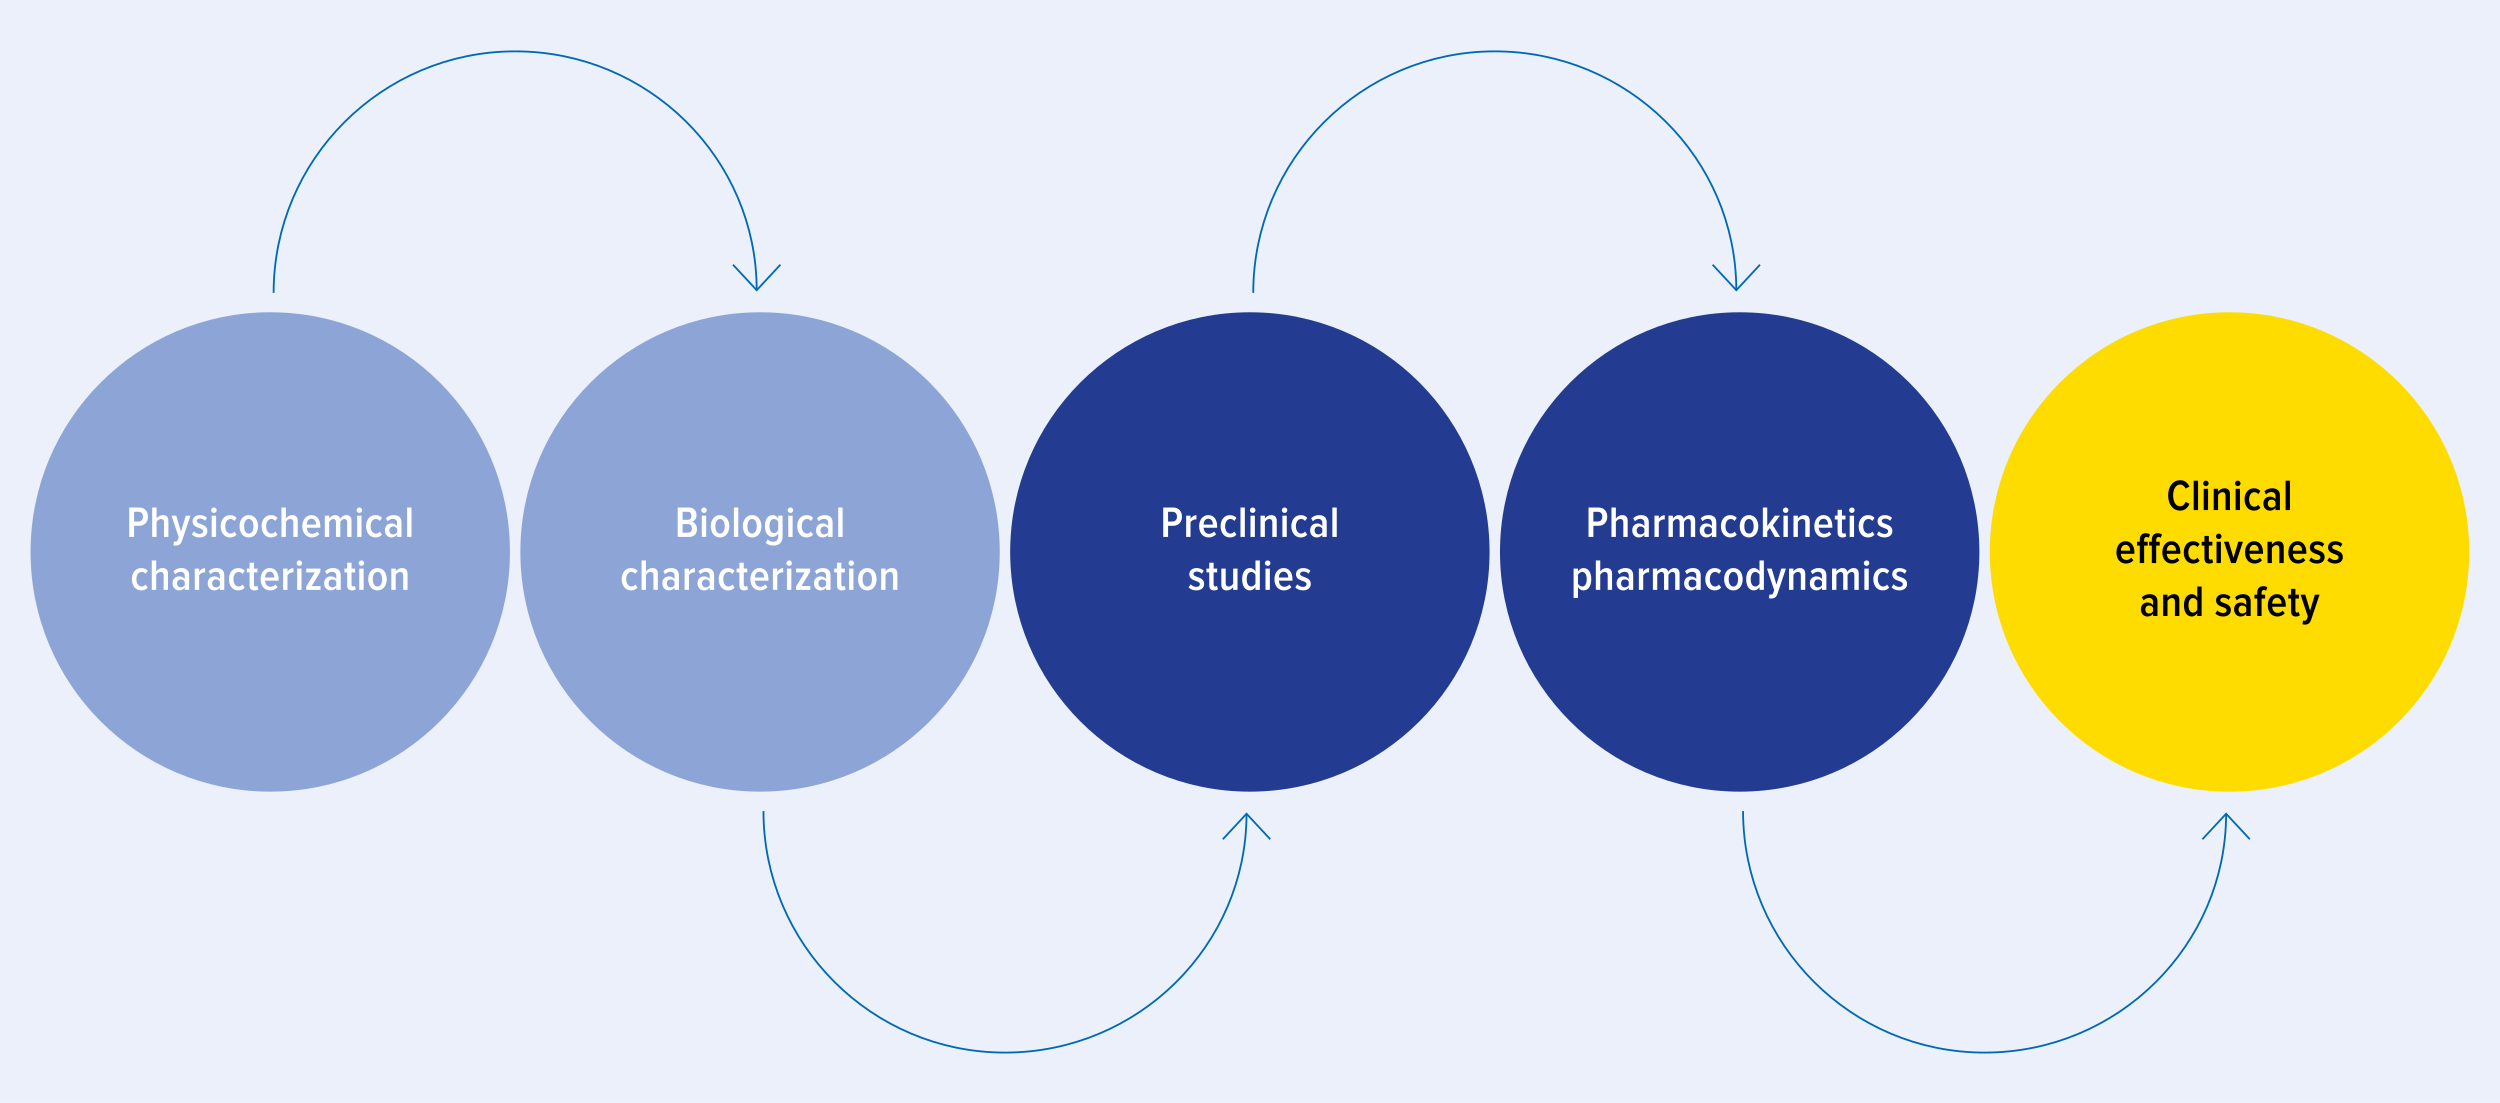
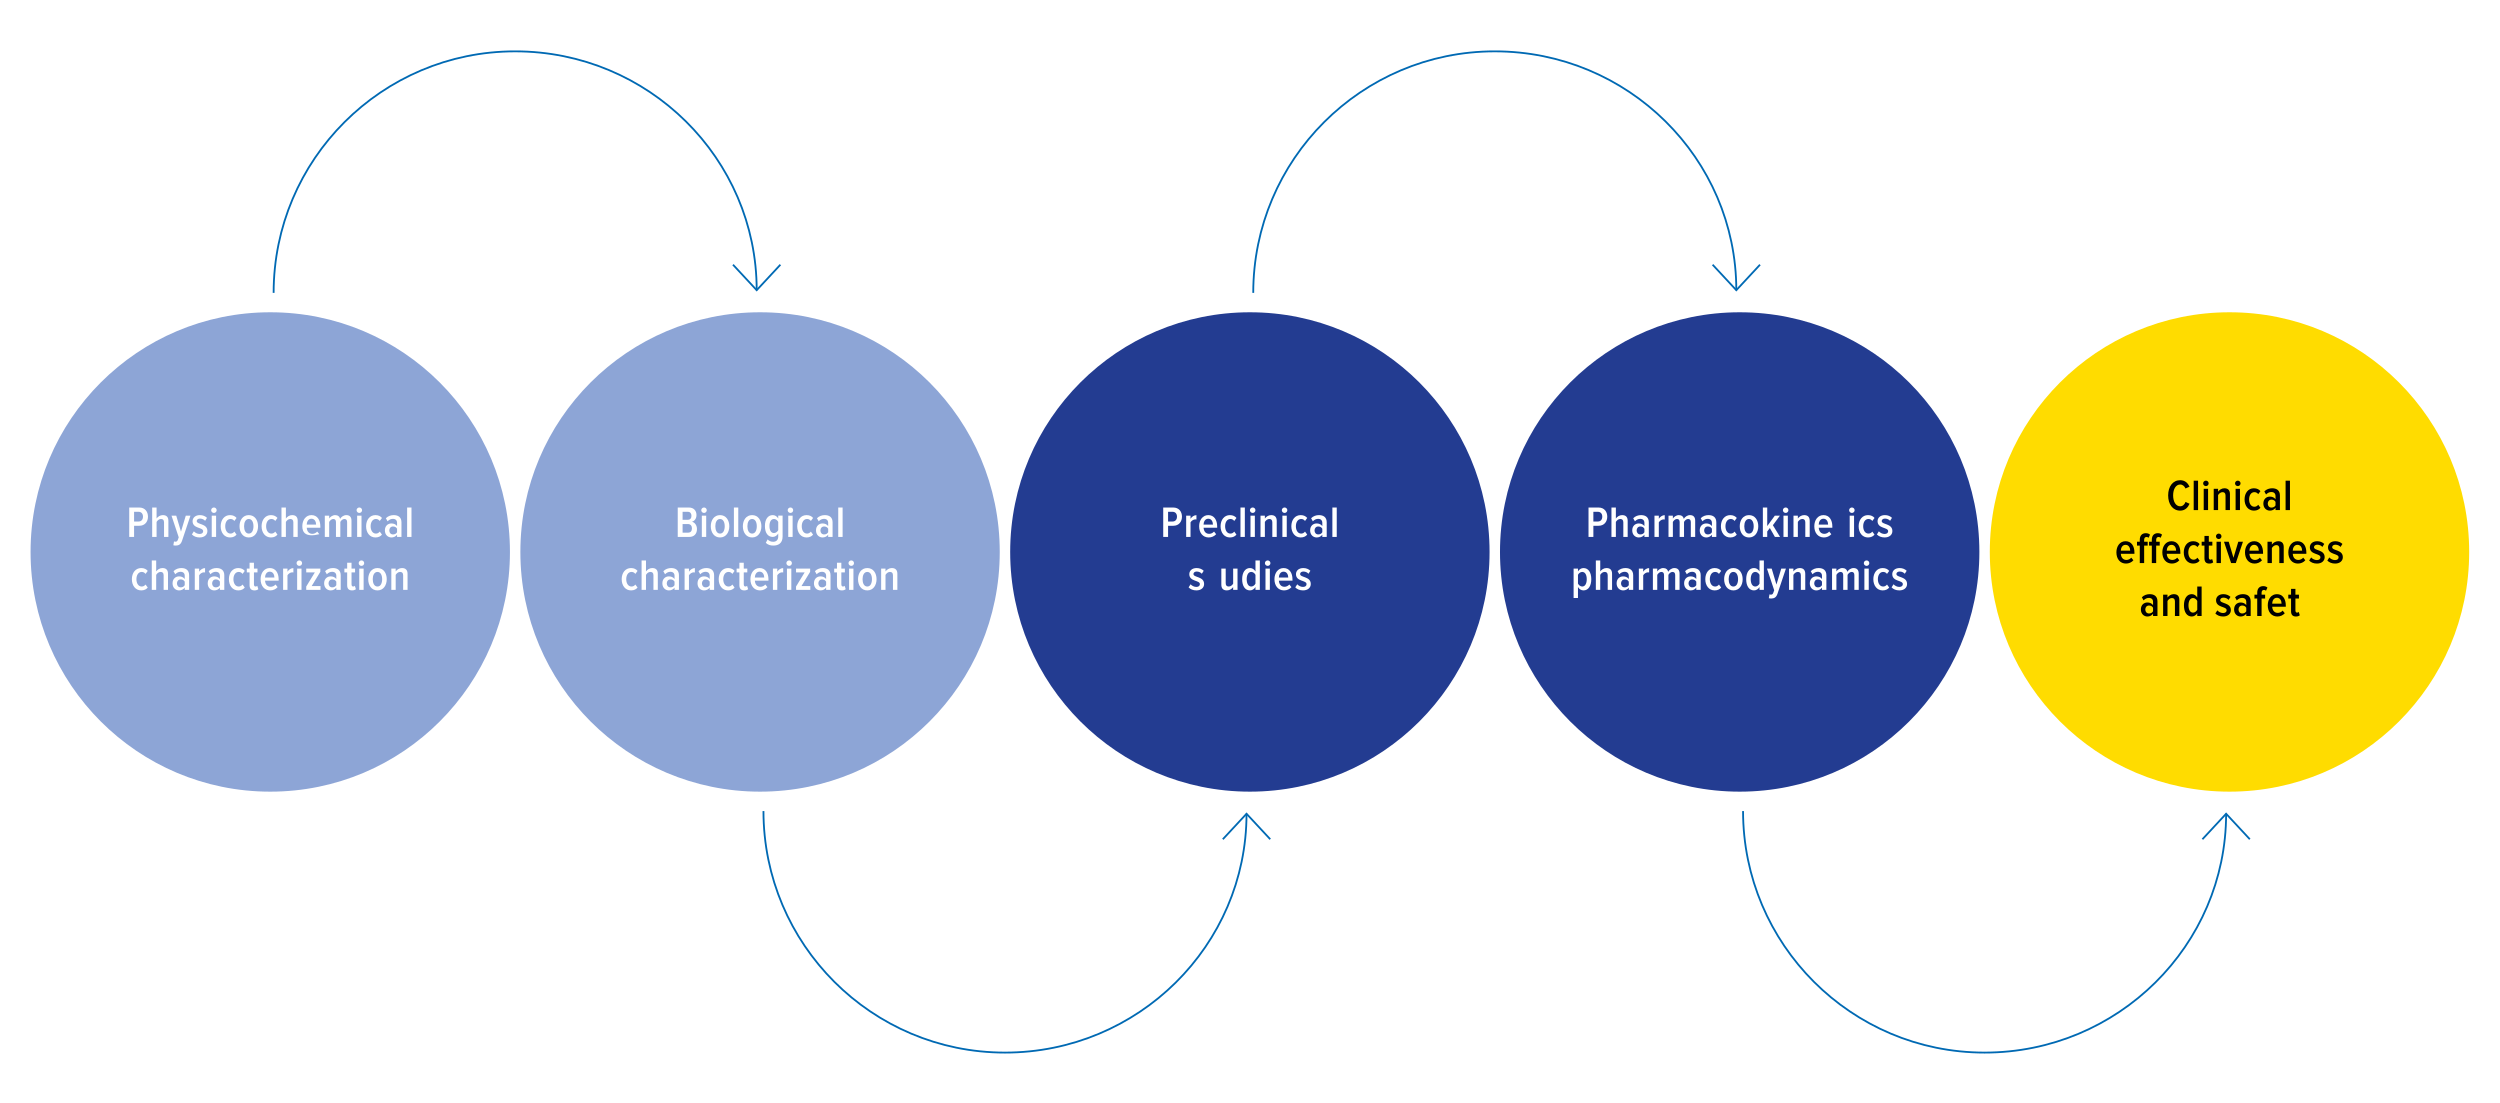
<svg xmlns="http://www.w3.org/2000/svg" version="1.1" x="0px" y="0px" width="680px" height="300px" viewBox="0 0 680 300" style="enable-background:new 0 0 680 300;" xml:space="preserve">
  <style type="text/css">
	.st0{fill:#EBF0FA;}
	.st1{fill:#8DA5D6;}
	.st2{fill:#233C91;}
	.st3{fill:#FFDC00;}
	.st4{fill:#FFFFFF;}
	.st5{fill:none;stroke:#0069B3;stroke-width:0.5;}
</style>
  <g id="Ebene_4">
-     <rect class="st0" width="680" height="300" />
-   </g>
+     </g>
  <g id="kreise">
    <path class="st1" d="M206.737,215.332c36.008,0,65.196-29.19,65.196-65.196c0-36.008-29.188-65.198-65.196-65.198   s-65.196,29.19-65.196,65.198C141.541,186.142,170.729,215.332,206.737,215.332" />
    <path class="st2" d="M339.966,215.332c36.008,0,65.196-29.19,65.196-65.196c0-36.008-29.188-65.198-65.196-65.198   s-65.196,29.19-65.196,65.198C274.77,186.142,303.958,215.332,339.966,215.332" />
    <path class="st2" d="M473.194,215.332c36.008,0,65.196-29.19,65.196-65.196c0-36.008-29.188-65.198-65.196-65.198   s-65.196,29.19-65.196,65.198C407.998,186.142,437.186,215.332,473.194,215.332" />
    <path class="st3" d="M606.422,215.332c36.008,0,65.196-29.19,65.196-65.196c0-36.008-29.188-65.198-65.196-65.198   c-36.008,0-65.196,29.19-65.196,65.198C541.226,186.142,570.414,215.332,606.422,215.332" />
    <path class="st1" d="M73.509,215.332c36.008,0,65.196-29.19,65.196-65.196c0-36.008-29.188-65.198-65.196-65.198   s-65.196,29.19-65.196,65.198C8.313,186.142,37.501,215.332,73.509,215.332" />
  </g>
  <g id="Layer_5">
    <g>
      <path class="st4" d="M35.151,146.046v-8h2.723c1.583,0,2.375,1.151,2.375,2.483c0,1.343-0.804,2.482-2.375,2.482H36.47v3.034    H35.151z M38.893,140.529c0-0.78-0.456-1.319-1.175-1.319H36.47v2.639h1.247C38.437,141.849,38.893,141.32,38.893,140.529z" />
      <path class="st4" d="M44.617,146.046v-3.958c0-0.684-0.324-0.923-0.839-0.923s-0.971,0.407-1.188,0.803v4.078h-1.199v-8h1.199    v2.986c0.312-0.468,0.972-0.923,1.691-0.923c1.043,0,1.523,0.552,1.523,1.559v4.378H44.617z" />
      <path class="st4" d="M47.332,147.257c0.096,0.061,0.264,0.084,0.372,0.084c0.324,0,0.528-0.119,0.66-0.491l0.252-0.695    l-1.967-5.901h1.283l1.295,4.354l1.307-4.354h1.271l-2.303,6.872c-0.335,0.972-0.887,1.26-1.703,1.271    c-0.18,0-0.504-0.036-0.648-0.084L47.332,147.257z" />
      <path class="st4" d="M52.191,145.362l0.54-0.84c0.348,0.396,0.948,0.72,1.559,0.72c0.612,0,0.972-0.3,0.972-0.756    c0-1.127-2.878-0.623-2.878-2.722c0-0.899,0.72-1.655,2.003-1.655c0.803,0,1.451,0.3,1.919,0.743l-0.516,0.815    c-0.276-0.336-0.804-0.611-1.392-0.611c-0.54,0-0.887,0.3-0.887,0.672c0,1.031,2.902,0.588,2.902,2.723    c0,1.007-0.804,1.738-2.099,1.738C53.427,146.189,52.683,145.89,52.191,145.362z" />
      <path class="st4" d="M57.435,138.778c0-0.42,0.348-0.744,0.755-0.744s0.744,0.324,0.744,0.744c0,0.407-0.336,0.743-0.744,0.743    S57.435,139.186,57.435,138.778z M57.591,146.046v-5.793h1.188v5.793H57.591z" />
      <path class="st4" d="M60.027,143.144c0-1.739,0.995-3.034,2.542-3.034c0.863,0,1.427,0.348,1.775,0.779l-0.6,0.815    c-0.288-0.372-0.624-0.539-1.043-0.539c-0.912,0-1.439,0.875-1.439,1.979s0.527,1.991,1.439,1.991c0.42,0,0.756-0.181,1.043-0.54    l0.6,0.815c-0.348,0.443-0.912,0.779-1.775,0.779C61.022,146.189,60.027,144.895,60.027,143.144z" />
      <path class="st4" d="M65.151,143.144c0-1.631,0.875-3.034,2.519-3.034s2.519,1.403,2.519,3.034s-0.875,3.046-2.519,3.046    S65.151,144.774,65.151,143.144z M68.941,143.144c0-1.044-0.384-1.979-1.271-1.979c-0.888,0-1.283,0.935-1.283,1.979    c0,1.056,0.396,1.991,1.283,1.991C68.557,145.135,68.941,144.199,68.941,143.144z" />
      <path class="st4" d="M71.151,143.144c0-1.739,0.995-3.034,2.542-3.034c0.863,0,1.427,0.348,1.775,0.779l-0.6,0.815    c-0.288-0.372-0.624-0.539-1.043-0.539c-0.912,0-1.439,0.875-1.439,1.979s0.527,1.991,1.439,1.991c0.42,0,0.756-0.181,1.043-0.54    l0.6,0.815c-0.348,0.443-0.912,0.779-1.775,0.779C72.146,146.189,71.151,144.895,71.151,143.144z" />
      <path class="st4" d="M79.789,146.046v-3.958c0-0.684-0.324-0.923-0.84-0.923s-0.971,0.407-1.188,0.803v4.078h-1.199v-8h1.199    v2.986c0.312-0.468,0.972-0.923,1.691-0.923c1.043,0,1.523,0.552,1.523,1.559v4.378H79.789z" />
-       <path class="st4" d="M82.227,143.144c0-1.679,0.947-3.034,2.495-3.034c1.583,0,2.411,1.331,2.411,3.07v0.359h-3.694    c0.048,0.947,0.563,1.667,1.523,1.667c0.468,0,0.971-0.216,1.319-0.623l0.576,0.72c-0.504,0.563-1.224,0.887-2.015,0.887    C83.246,146.189,82.227,144.942,82.227,143.144z M84.709,141.093c-0.912,0-1.259,0.888-1.283,1.595h2.555    C85.969,141.968,85.645,141.093,84.709,141.093z" />
+       <path class="st4" d="M82.227,143.144c0-1.679,0.947-3.034,2.495-3.034c1.583,0,2.411,1.331,2.411,3.07v0.359h-3.694    c0.048,0.947,0.563,1.667,1.523,1.667c0.468,0,0.971-0.216,1.319-0.623l0.576,0.72C83.246,146.189,82.227,144.942,82.227,143.144z M84.709,141.093c-0.912,0-1.259,0.888-1.283,1.595h2.555    C85.969,141.968,85.645,141.093,84.709,141.093z" />
      <path class="st4" d="M94.416,146.046v-4.018c0-0.552-0.228-0.863-0.732-0.863c-0.479,0-0.911,0.407-1.115,0.803v4.078h-1.188    v-4.018c0-0.54-0.216-0.863-0.731-0.863c-0.479,0-0.899,0.419-1.115,0.803v4.078h-1.188v-5.793h1.188v0.779    c0.24-0.396,0.899-0.923,1.619-0.923c0.744,0,1.223,0.384,1.355,1.02c0.288-0.516,0.959-1.02,1.679-1.02    c0.875,0,1.415,0.468,1.415,1.523v4.413H94.416z" />
      <path class="st4" d="M96.986,138.778c0-0.42,0.348-0.744,0.755-0.744s0.744,0.324,0.744,0.744c0,0.407-0.336,0.743-0.744,0.743    S96.986,139.186,96.986,138.778z M97.142,146.046v-5.793h1.188v5.793H97.142z" />
      <path class="st4" d="M99.579,143.144c0-1.739,0.995-3.034,2.542-3.034c0.863,0,1.427,0.348,1.775,0.779l-0.6,0.815    c-0.288-0.372-0.624-0.539-1.043-0.539c-0.912,0-1.439,0.875-1.439,1.979s0.527,1.991,1.439,1.991c0.42,0,0.756-0.181,1.043-0.54    l0.6,0.815c-0.348,0.443-0.912,0.779-1.775,0.779C100.574,146.189,99.579,144.895,99.579,143.144z" />
      <path class="st4" d="M108,146.046v-0.611c-0.348,0.503-0.935,0.755-1.535,0.755c-0.923,0-1.775-0.695-1.775-1.919    c0-1.259,0.852-1.895,1.775-1.895c0.6,0,1.2,0.228,1.535,0.72v-0.863c0-0.696-0.408-1.104-1.127-1.104    c-0.516,0-0.995,0.203-1.451,0.671l-0.468-0.839c0.588-0.6,1.379-0.852,2.135-0.852c1.211,0,2.111,0.563,2.111,1.967v3.97H108z     M108,144.763v-0.947c-0.228-0.432-0.66-0.612-1.103-0.612c-0.612,0-1.008,0.456-1.008,1.08c0,0.623,0.396,1.079,1.008,1.079    C107.341,145.362,107.773,145.183,108,144.763z" />
      <path class="st4" d="M110.738,146.046v-8h1.188v8H110.738z" />
      <path class="st4" d="M35.871,157.544c0-1.739,0.995-3.034,2.542-3.034c0.863,0,1.427,0.348,1.775,0.779l-0.6,0.815    c-0.288-0.372-0.624-0.539-1.043-0.539c-0.912,0-1.439,0.875-1.439,1.979s0.527,1.991,1.439,1.991c0.42,0,0.756-0.181,1.043-0.54    l0.6,0.815c-0.348,0.443-0.912,0.779-1.775,0.779C36.866,160.59,35.871,159.295,35.871,157.544z" />
      <path class="st4" d="M44.509,160.446v-3.958c0-0.684-0.324-0.923-0.839-0.923s-0.971,0.407-1.188,0.803v4.078h-1.199v-8h1.199    v2.986c0.312-0.468,0.972-0.923,1.691-0.923c1.043,0,1.523,0.552,1.523,1.559v4.378H44.509z" />
      <path class="st4" d="M50.245,160.446v-0.611c-0.348,0.503-0.936,0.755-1.535,0.755c-0.923,0-1.775-0.695-1.775-1.919    c0-1.259,0.852-1.895,1.775-1.895c0.6,0,1.2,0.228,1.535,0.72v-0.863c0-0.696-0.408-1.104-1.127-1.104    c-0.516,0-0.996,0.203-1.452,0.671l-0.467-0.839c0.587-0.6,1.379-0.852,2.135-0.852c1.211,0,2.111,0.563,2.111,1.967v3.97H50.245z     M50.245,159.163v-0.947c-0.228-0.432-0.66-0.612-1.103-0.612c-0.612,0-1.008,0.456-1.008,1.08c0,0.623,0.396,1.079,1.008,1.079    C49.585,159.763,50.018,159.583,50.245,159.163z" />
      <path class="st4" d="M52.982,160.446v-5.793h1.188v0.852c0.348-0.563,0.959-0.983,1.607-0.983v1.188    c-0.096-0.024-0.204-0.036-0.312-0.036c-0.48,0-1.056,0.372-1.295,0.804v3.97H52.982z" />
      <path class="st4" d="M59.809,160.446v-0.611c-0.348,0.503-0.936,0.755-1.535,0.755c-0.923,0-1.775-0.695-1.775-1.919    c0-1.259,0.852-1.895,1.775-1.895c0.6,0,1.2,0.228,1.535,0.72v-0.863c0-0.696-0.408-1.104-1.127-1.104    c-0.516,0-0.996,0.203-1.452,0.671l-0.467-0.839c0.587-0.6,1.379-0.852,2.135-0.852c1.211,0,2.111,0.563,2.111,1.967v3.97H59.809z     M59.809,159.163v-0.947c-0.228-0.432-0.66-0.612-1.103-0.612c-0.612,0-1.008,0.456-1.008,1.08c0,0.623,0.396,1.079,1.008,1.079    C59.149,159.763,59.581,159.583,59.809,159.163z" />
      <path class="st4" d="M62.259,157.544c0-1.739,0.995-3.034,2.542-3.034c0.863,0,1.427,0.348,1.775,0.779l-0.6,0.815    c-0.288-0.372-0.624-0.539-1.043-0.539c-0.912,0-1.439,0.875-1.439,1.979s0.527,1.991,1.439,1.991c0.42,0,0.756-0.181,1.043-0.54    l0.6,0.815c-0.348,0.443-0.912,0.779-1.775,0.779C63.254,160.59,62.259,159.295,62.259,157.544z" />
      <path class="st4" d="M67.886,159.151v-3.454h-0.755v-1.044h0.755v-1.583h1.188v1.583h0.959v1.044h-0.959v3.202    c0,0.396,0.144,0.636,0.444,0.636c0.192,0,0.372-0.084,0.456-0.192l0.288,0.911c-0.216,0.192-0.552,0.336-1.043,0.336    C68.306,160.59,67.886,160.099,67.886,159.151z" />
      <path class="st4" d="M70.886,157.544c0-1.679,0.947-3.034,2.495-3.034c1.583,0,2.411,1.331,2.411,3.07v0.359h-3.694    c0.048,0.947,0.563,1.667,1.523,1.667c0.468,0,0.971-0.216,1.319-0.623l0.576,0.72c-0.504,0.563-1.224,0.887-2.015,0.887    C71.905,160.59,70.886,159.343,70.886,157.544z M73.369,155.493c-0.912,0-1.259,0.888-1.283,1.595h2.555    C74.628,156.368,74.304,155.493,73.369,155.493z" />
      <path class="st4" d="M77.006,160.446v-5.793h1.188v0.852c0.348-0.563,0.959-0.983,1.607-0.983v1.188    c-0.096-0.024-0.204-0.036-0.312-0.036c-0.48,0-1.056,0.372-1.295,0.804v3.97H77.006z" />
      <path class="st4" d="M80.666,153.179c0-0.42,0.348-0.744,0.755-0.744s0.744,0.324,0.744,0.744c0,0.407-0.336,0.743-0.744,0.743    S80.666,153.586,80.666,153.179z M80.822,160.446v-5.793h1.188v5.793H80.822z" />
      <path class="st4" d="M83.294,160.446v-0.911l2.339-3.838h-2.339v-1.044h3.838v0.876l-2.351,3.874h2.399v1.043H83.294z" />
      <path class="st4" d="M91.476,160.446v-0.611c-0.348,0.503-0.936,0.755-1.535,0.755c-0.923,0-1.775-0.695-1.775-1.919    c0-1.259,0.852-1.895,1.775-1.895c0.6,0,1.2,0.228,1.535,0.72v-0.863c0-0.696-0.408-1.104-1.127-1.104    c-0.516,0-0.996,0.203-1.452,0.671l-0.467-0.839c0.587-0.6,1.379-0.852,2.135-0.852c1.211,0,2.111,0.563,2.111,1.967v3.97H91.476z     M91.476,159.163v-0.947c-0.228-0.432-0.66-0.612-1.103-0.612c-0.612,0-1.008,0.456-1.008,1.08c0,0.623,0.396,1.079,1.008,1.079    C90.816,159.763,91.248,159.583,91.476,159.163z" />
      <path class="st4" d="M94.429,159.151v-3.454h-0.755v-1.044h0.755v-1.583h1.188v1.583h0.959v1.044h-0.959v3.202    c0,0.396,0.144,0.636,0.444,0.636c0.192,0,0.372-0.084,0.456-0.192l0.288,0.911c-0.216,0.192-0.552,0.336-1.043,0.336    C94.849,160.59,94.429,160.099,94.429,159.151z" />
      <path class="st4" d="M97.562,153.179c0-0.42,0.348-0.744,0.755-0.744s0.744,0.324,0.744,0.744c0,0.407-0.336,0.743-0.744,0.743    S97.562,153.586,97.562,153.179z M97.717,160.446v-5.793h1.188v5.793H97.717z" />
      <path class="st4" d="M100.154,157.544c0-1.631,0.875-3.034,2.519-3.034s2.519,1.403,2.519,3.034s-0.875,3.046-2.519,3.046    S100.154,159.175,100.154,157.544z M103.943,157.544c0-1.044-0.384-1.979-1.271-1.979c-0.888,0-1.283,0.935-1.283,1.979    c0,1.056,0.396,1.991,1.283,1.991C103.56,159.535,103.943,158.6,103.943,157.544z" />
      <path class="st4" d="M109.655,160.446V156.5c0-0.684-0.312-0.935-0.828-0.935s-0.971,0.407-1.199,0.803v4.078h-1.188v-5.793h1.188    v0.779c0.324-0.468,0.983-0.923,1.703-0.923c1.043,0,1.523,0.575,1.523,1.583v4.354H109.655z" />
    </g>
    <g>
      <path class="st4" d="M184.345,146.046v-8h3.035c1.355,0,2.063,0.899,2.063,2.039c0,1.008-0.552,1.655-1.259,1.835    c0.791,0.12,1.391,0.983,1.391,1.967c0,1.248-0.695,2.159-2.11,2.159H184.345z M188.075,140.301c0-0.623-0.312-1.091-0.995-1.091    h-1.416v2.171h1.416C187.764,141.381,188.075,140.937,188.075,140.301z M188.207,143.707c0-0.636-0.348-1.163-1.067-1.163h-1.475    v2.339h1.475C187.836,144.883,188.207,144.451,188.207,143.707z" />
      <path class="st4" d="M190.741,138.778c0-0.42,0.348-0.744,0.756-0.744c0.407,0,0.743,0.324,0.743,0.744    c0,0.407-0.336,0.743-0.743,0.743C191.089,139.521,190.741,139.186,190.741,138.778z M190.897,146.046v-5.793h1.188v5.793H190.897    z" />
      <path class="st4" d="M193.334,143.144c0-1.631,0.875-3.034,2.519-3.034c1.643,0,2.519,1.403,2.519,3.034s-0.876,3.046-2.519,3.046    C194.209,146.189,193.334,144.774,193.334,143.144z M197.123,143.144c0-1.044-0.384-1.979-1.271-1.979    c-0.888,0-1.283,0.935-1.283,1.979c0,1.056,0.396,1.991,1.283,1.991C196.739,145.135,197.123,144.199,197.123,143.144z" />
      <path class="st4" d="M199.621,146.046v-8h1.188v8H199.621z" />
      <path class="st4" d="M202.058,143.144c0-1.631,0.875-3.034,2.519-3.034c1.643,0,2.519,1.403,2.519,3.034s-0.876,3.046-2.519,3.046    C202.933,146.189,202.058,144.774,202.058,143.144z M205.847,143.144c0-1.044-0.384-1.979-1.271-1.979    c-0.888,0-1.283,0.935-1.283,1.979c0,1.056,0.396,1.991,1.283,1.991C205.463,145.135,205.847,144.199,205.847,143.144z" />
      <path class="st4" d="M208.297,147.653l0.504-0.936c0.384,0.432,0.888,0.647,1.499,0.647c0.731,0,1.38-0.396,1.38-1.415v-0.84    c-0.349,0.588-0.912,0.936-1.5,0.936c-1.307,0-2.122-1.092-2.122-2.962c0-1.836,0.815-2.975,2.122-2.975    c0.576,0,1.14,0.3,1.5,0.923v-0.779h1.187v5.697c0,1.883-1.247,2.446-2.506,2.446    C209.532,148.396,208.885,148.205,208.297,147.653z M211.68,144.199v-2.243c-0.204-0.432-0.685-0.791-1.14-0.791    c-0.84,0-1.247,0.803-1.247,1.919c0,1.115,0.407,1.906,1.247,1.906C210.995,144.99,211.476,144.631,211.68,144.199z" />
      <path class="st4" d="M214.249,138.778c0-0.42,0.348-0.744,0.756-0.744c0.407,0,0.743,0.324,0.743,0.744    c0,0.407-0.336,0.743-0.743,0.743C214.597,139.521,214.249,139.186,214.249,138.778z M214.405,146.046v-5.793h1.188v5.793H214.405    z" />
      <path class="st4" d="M216.841,143.144c0-1.739,0.995-3.034,2.543-3.034c0.863,0,1.427,0.348,1.774,0.779l-0.6,0.815    c-0.287-0.372-0.623-0.539-1.043-0.539c-0.912,0-1.439,0.875-1.439,1.979s0.527,1.991,1.439,1.991c0.42,0,0.756-0.181,1.043-0.54    l0.6,0.815c-0.348,0.443-0.911,0.779-1.774,0.779C217.836,146.189,216.841,144.895,216.841,143.144z" />
      <path class="st4" d="M225.263,146.046v-0.611c-0.348,0.503-0.936,0.755-1.535,0.755c-0.923,0-1.774-0.695-1.774-1.919    c0-1.259,0.852-1.895,1.774-1.895c0.6,0,1.2,0.228,1.535,0.72v-0.863c0-0.696-0.407-1.104-1.127-1.104    c-0.516,0-0.995,0.203-1.451,0.671l-0.468-0.839c0.588-0.6,1.379-0.852,2.135-0.852c1.211,0,2.111,0.563,2.111,1.967v3.97H225.263    z M225.263,144.763v-0.947c-0.228-0.432-0.659-0.612-1.103-0.612c-0.612,0-1.008,0.456-1.008,1.08    c0,0.623,0.396,1.079,1.008,1.079C224.604,145.362,225.035,145.183,225.263,144.763z" />
      <path class="st4" d="M228.001,146.046v-8h1.188v8H228.001z" />
      <path class="st4" d="M169.1,157.544c0-1.739,0.995-3.034,2.542-3.034c0.863,0,1.427,0.348,1.775,0.779l-0.6,0.815    c-0.288-0.372-0.624-0.539-1.043-0.539c-0.912,0-1.439,0.875-1.439,1.979s0.527,1.991,1.439,1.991c0.42,0,0.756-0.181,1.043-0.54    l0.6,0.815c-0.348,0.443-0.912,0.779-1.775,0.779C170.095,160.59,169.1,159.295,169.1,157.544z" />
      <path class="st4" d="M177.737,160.446v-3.958c0-0.684-0.324-0.923-0.839-0.923s-0.971,0.407-1.188,0.803v4.078h-1.199v-8h1.199    v2.986c0.312-0.468,0.972-0.923,1.691-0.923c1.043,0,1.523,0.552,1.523,1.559v4.378H177.737z" />
      <path class="st4" d="M183.474,160.446v-0.611c-0.348,0.503-0.936,0.755-1.535,0.755c-0.923,0-1.775-0.695-1.775-1.919    c0-1.259,0.852-1.895,1.775-1.895c0.6,0,1.2,0.228,1.535,0.72v-0.863c0-0.696-0.408-1.104-1.127-1.104    c-0.516,0-0.996,0.203-1.452,0.671l-0.467-0.839c0.587-0.6,1.379-0.852,2.135-0.852c1.211,0,2.111,0.563,2.111,1.967v3.97H183.474    z M183.474,159.163v-0.947c-0.228-0.432-0.66-0.612-1.103-0.612c-0.612,0-1.008,0.456-1.008,1.08c0,0.623,0.396,1.079,1.008,1.079    C182.814,159.763,183.246,159.583,183.474,159.163z" />
      <path class="st4" d="M186.211,160.446v-5.793h1.188v0.852c0.348-0.563,0.96-0.983,1.607-0.983v1.188    c-0.096-0.024-0.204-0.036-0.312-0.036c-0.48,0-1.056,0.372-1.296,0.804v3.97H186.211z" />
      <path class="st4" d="M193.037,160.446v-0.611c-0.348,0.503-0.936,0.755-1.535,0.755c-0.923,0-1.774-0.695-1.774-1.919    c0-1.259,0.852-1.895,1.774-1.895c0.6,0,1.2,0.228,1.535,0.72v-0.863c0-0.696-0.407-1.104-1.127-1.104    c-0.516,0-0.995,0.203-1.451,0.671l-0.468-0.839c0.588-0.6,1.379-0.852,2.135-0.852c1.211,0,2.111,0.563,2.111,1.967v3.97H193.037    z M193.037,159.163v-0.947c-0.228-0.432-0.659-0.612-1.103-0.612c-0.612,0-1.008,0.456-1.008,1.08    c0,0.623,0.396,1.079,1.008,1.079C192.378,159.763,192.81,159.583,193.037,159.163z" />
      <path class="st4" d="M195.487,157.544c0-1.739,0.995-3.034,2.543-3.034c0.863,0,1.427,0.348,1.774,0.779l-0.6,0.815    c-0.287-0.372-0.623-0.539-1.043-0.539c-0.912,0-1.439,0.875-1.439,1.979s0.527,1.991,1.439,1.991c0.42,0,0.756-0.181,1.043-0.54    l0.6,0.815c-0.348,0.443-0.911,0.779-1.774,0.779C196.482,160.59,195.487,159.295,195.487,157.544z" />
      <path class="st4" d="M201.115,159.151v-3.454h-0.756v-1.044h0.756v-1.583h1.188v1.583h0.959v1.044h-0.959v3.202    c0,0.396,0.144,0.636,0.443,0.636c0.192,0,0.372-0.084,0.456-0.192l0.288,0.911c-0.216,0.192-0.552,0.336-1.044,0.336    C201.535,160.59,201.115,160.099,201.115,159.151z" />
      <path class="st4" d="M204.115,157.544c0-1.679,0.947-3.034,2.494-3.034c1.583,0,2.411,1.331,2.411,3.07v0.359h-3.694    c0.048,0.947,0.563,1.667,1.523,1.667c0.468,0,0.971-0.216,1.319-0.623l0.575,0.72c-0.504,0.563-1.224,0.887-2.015,0.887    C205.134,160.59,204.115,159.343,204.115,157.544z M206.598,155.493c-0.912,0-1.26,0.888-1.283,1.595h2.555    C207.856,156.368,207.533,155.493,206.598,155.493z" />
      <path class="st4" d="M210.234,160.446v-5.793h1.188v0.852c0.348-0.563,0.96-0.983,1.607-0.983v1.188    c-0.096-0.024-0.204-0.036-0.312-0.036c-0.48,0-1.056,0.372-1.296,0.804v3.97H210.234z" />
      <path class="st4" d="M213.895,153.179c0-0.42,0.348-0.744,0.756-0.744c0.407,0,0.743,0.324,0.743,0.744    c0,0.407-0.336,0.743-0.743,0.743C214.242,153.922,213.895,153.586,213.895,153.179z M214.051,160.446v-5.793h1.188v5.793H214.051    z" />
      <path class="st4" d="M216.522,160.446v-0.911l2.339-3.838h-2.339v-1.044h3.838v0.876l-2.351,3.874h2.399v1.043H216.522z" />
      <path class="st4" d="M224.704,160.446v-0.611c-0.348,0.503-0.936,0.755-1.535,0.755c-0.923,0-1.774-0.695-1.774-1.919    c0-1.259,0.852-1.895,1.774-1.895c0.6,0,1.2,0.228,1.535,0.72v-0.863c0-0.696-0.407-1.104-1.127-1.104    c-0.516,0-0.995,0.203-1.451,0.671l-0.468-0.839c0.588-0.6,1.379-0.852,2.135-0.852c1.211,0,2.111,0.563,2.111,1.967v3.97H224.704    z M224.704,159.163v-0.947c-0.228-0.432-0.659-0.612-1.103-0.612c-0.612,0-1.008,0.456-1.008,1.08    c0,0.623,0.396,1.079,1.008,1.079C224.045,159.763,224.477,159.583,224.704,159.163z" />
      <path class="st4" d="M227.658,159.151v-3.454h-0.756v-1.044h0.756v-1.583h1.188v1.583h0.959v1.044h-0.959v3.202    c0,0.396,0.144,0.636,0.443,0.636c0.192,0,0.372-0.084,0.456-0.192l0.288,0.911c-0.216,0.192-0.552,0.336-1.044,0.336    C228.078,160.59,227.658,160.099,227.658,159.151z" />
      <path class="st4" d="M230.79,153.179c0-0.42,0.348-0.744,0.756-0.744c0.407,0,0.743,0.324,0.743,0.744    c0,0.407-0.336,0.743-0.743,0.743C231.138,153.922,230.79,153.586,230.79,153.179z M230.946,160.446v-5.793h1.188v5.793H230.946z" />
      <path class="st4" d="M233.383,157.544c0-1.631,0.875-3.034,2.519-3.034c1.643,0,2.519,1.403,2.519,3.034s-0.876,3.046-2.519,3.046    C234.258,160.59,233.383,159.175,233.383,157.544z M237.172,157.544c0-1.044-0.384-1.979-1.271-1.979    c-0.888,0-1.283,0.935-1.283,1.979c0,1.056,0.396,1.991,1.283,1.991C236.788,159.535,237.172,158.6,237.172,157.544z" />
      <path class="st4" d="M242.884,160.446V156.5c0-0.684-0.312-0.935-0.827-0.935s-0.972,0.407-1.199,0.803v4.078h-1.188v-5.793h1.188    v0.779c0.323-0.468,0.983-0.923,1.703-0.923c1.043,0,1.522,0.575,1.522,1.583v4.354H242.884z" />
    </g>
    <g>
      <path class="st4" d="M316.397,146.046v-8h2.723c1.583,0,2.374,1.151,2.374,2.483c0,1.343-0.804,2.482-2.374,2.482h-1.403v3.034    H316.397z M320.14,140.529c0-0.78-0.456-1.319-1.176-1.319h-1.247v2.639h1.247C319.684,141.849,320.14,141.32,320.14,140.529z" />
      <path class="st4" d="M322.638,146.046v-5.793h1.188v0.852c0.348-0.563,0.959-0.983,1.606-0.983v1.188    c-0.096-0.024-0.203-0.036-0.312-0.036c-0.479,0-1.056,0.372-1.295,0.804v3.97H322.638z" />
      <path class="st4" d="M326.166,143.144c0-1.679,0.947-3.034,2.494-3.034c1.583,0,2.411,1.331,2.411,3.07v0.359h-3.694    c0.048,0.947,0.563,1.667,1.523,1.667c0.468,0,0.972-0.216,1.319-0.623l0.575,0.72c-0.504,0.563-1.224,0.887-2.015,0.887    C327.186,146.189,326.166,144.942,326.166,143.144z M328.648,141.093c-0.912,0-1.26,0.888-1.283,1.595h2.555    C329.907,141.968,329.584,141.093,328.648,141.093z" />
      <path class="st4" d="M331.997,143.144c0-1.739,0.995-3.034,2.543-3.034c0.863,0,1.427,0.348,1.774,0.779l-0.6,0.815    c-0.287-0.372-0.623-0.539-1.043-0.539c-0.912,0-1.439,0.875-1.439,1.979s0.527,1.991,1.439,1.991c0.42,0,0.756-0.181,1.043-0.54    l0.6,0.815c-0.348,0.443-0.911,0.779-1.774,0.779C332.992,146.189,331.997,144.895,331.997,143.144z" />
      <path class="st4" d="M337.409,146.046v-8h1.188v8H337.409z" />
      <path class="st4" d="M339.978,138.778c0-0.42,0.348-0.744,0.755-0.744c0.408,0,0.744,0.324,0.744,0.744    c0,0.407-0.336,0.743-0.744,0.743C340.325,139.521,339.978,139.186,339.978,138.778z M340.133,146.046v-5.793h1.188v5.793H340.133    z" />
      <path class="st4" d="M346.071,146.046V142.1c0-0.684-0.312-0.935-0.827-0.935s-0.972,0.407-1.199,0.803v4.078h-1.188v-5.793h1.188    v0.779c0.323-0.468,0.983-0.923,1.703-0.923c1.043,0,1.522,0.575,1.522,1.583v4.354H346.071z" />
      <path class="st4" d="M348.653,138.778c0-0.42,0.348-0.744,0.755-0.744c0.408,0,0.744,0.324,0.744,0.744    c0,0.407-0.336,0.743-0.744,0.743C349.001,139.521,348.653,139.186,348.653,138.778z M348.809,146.046v-5.793h1.188v5.793H348.809    z" />
      <path class="st4" d="M351.245,143.144c0-1.739,0.995-3.034,2.543-3.034c0.863,0,1.427,0.348,1.774,0.779l-0.6,0.815    c-0.287-0.372-0.623-0.539-1.043-0.539c-0.912,0-1.439,0.875-1.439,1.979s0.527,1.991,1.439,1.991c0.42,0,0.756-0.181,1.043-0.54    l0.6,0.815c-0.348,0.443-0.911,0.779-1.774,0.779C352.24,146.189,351.245,144.895,351.245,143.144z" />
      <path class="st4" d="M359.667,146.046v-0.611c-0.348,0.503-0.935,0.755-1.535,0.755c-0.923,0-1.774-0.695-1.774-1.919    c0-1.259,0.852-1.895,1.774-1.895c0.601,0,1.2,0.228,1.535,0.72v-0.863c0-0.696-0.407-1.104-1.127-1.104    c-0.516,0-0.995,0.203-1.451,0.671l-0.468-0.839c0.588-0.6,1.379-0.852,2.135-0.852c1.211,0,2.111,0.563,2.111,1.967v3.97H359.667    z M359.667,144.763v-0.947c-0.228-0.432-0.659-0.612-1.103-0.612c-0.612,0-1.008,0.456-1.008,1.08    c0,0.623,0.396,1.079,1.008,1.079C359.008,145.362,359.439,145.183,359.667,144.763z" />
      <path class="st4" d="M362.405,146.046v-8h1.188v8H362.405z" />
      <path class="st4" d="M323.298,159.763l0.539-0.84c0.348,0.396,0.948,0.72,1.56,0.72s0.972-0.3,0.972-0.756    c0-1.127-2.879-0.623-2.879-2.722c0-0.899,0.72-1.655,2.003-1.655c0.804,0,1.451,0.3,1.919,0.743l-0.516,0.815    c-0.275-0.336-0.804-0.611-1.392-0.611c-0.539,0-0.887,0.3-0.887,0.672c0,1.031,2.902,0.588,2.902,2.723    c0,1.007-0.804,1.738-2.1,1.738C324.533,160.59,323.789,160.29,323.298,159.763z" />
-       <path class="st4" d="M328.913,159.151v-3.454h-0.756v-1.044h0.756v-1.583h1.188v1.583h0.959v1.044h-0.959v3.202    c0,0.396,0.144,0.636,0.443,0.636c0.192,0,0.372-0.084,0.456-0.192l0.288,0.911c-0.216,0.192-0.552,0.336-1.044,0.336    C329.333,160.59,328.913,160.099,328.913,159.151z" />
      <path class="st4" d="M335.415,160.446v-0.756c-0.323,0.468-0.959,0.899-1.69,0.899c-1.044,0-1.523-0.552-1.523-1.559v-4.378h1.188    v3.958c0,0.684,0.323,0.924,0.839,0.924s0.96-0.384,1.188-0.78v-4.102h1.188v5.793H335.415z" />
      <path class="st4" d="M341.487,160.446v-0.768c-0.349,0.575-0.912,0.911-1.5,0.911c-1.307,0-2.122-1.163-2.122-3.034    c0-1.835,0.815-3.046,2.122-3.046c0.576,0,1.151,0.3,1.5,0.923v-2.986h1.187v8H341.487z M341.487,158.743v-2.387    c-0.204-0.432-0.672-0.791-1.14-0.791c-0.84,0-1.247,0.863-1.247,1.99c0,1.115,0.407,1.979,1.247,1.979    C340.815,159.535,341.283,159.175,341.487,158.743z" />
      <path class="st4" d="M344.057,153.179c0-0.42,0.348-0.744,0.756-0.744c0.407,0,0.743,0.324,0.743,0.744    c0,0.407-0.336,0.743-0.743,0.743C344.404,153.922,344.057,153.586,344.057,153.179z M344.213,160.446v-5.793h1.188v5.793H344.213    z" />
      <path class="st4" d="M346.649,157.544c0-1.679,0.947-3.034,2.494-3.034c1.583,0,2.411,1.331,2.411,3.07v0.359h-3.694    c0.048,0.947,0.563,1.667,1.523,1.667c0.468,0,0.972-0.216,1.319-0.623l0.575,0.72c-0.504,0.563-1.224,0.887-2.015,0.887    C347.669,160.59,346.649,159.343,346.649,157.544z M349.132,155.493c-0.912,0-1.26,0.888-1.283,1.595h2.555    C350.391,156.368,350.067,155.493,349.132,155.493z" />
      <path class="st4" d="M352.313,159.763l0.539-0.84c0.348,0.396,0.948,0.72,1.56,0.72s0.972-0.3,0.972-0.756    c0-1.127-2.879-0.623-2.879-2.722c0-0.899,0.72-1.655,2.003-1.655c0.804,0,1.451,0.3,1.919,0.743l-0.516,0.815    c-0.275-0.336-0.804-0.611-1.392-0.611c-0.539,0-0.887,0.3-0.887,0.672c0,1.031,2.902,0.588,2.902,2.723    c0,1.007-0.804,1.738-2.1,1.738C353.549,160.59,352.805,160.29,352.313,159.763z" />
    </g>
    <g>
      <path class="st4" d="M432.076,146.046v-8h2.723c1.583,0,2.374,1.151,2.374,2.483c0,1.343-0.804,2.482-2.374,2.482h-1.403v3.034    H432.076z M435.818,140.529c0-0.78-0.456-1.319-1.176-1.319h-1.247v2.639h1.247C435.362,141.849,435.818,141.32,435.818,140.529z" />
      <path class="st4" d="M441.543,146.046v-3.958c0-0.684-0.324-0.923-0.84-0.923s-0.972,0.407-1.188,0.803v4.078h-1.199v-8h1.199    v2.986c0.312-0.468,0.972-0.923,1.691-0.923c1.043,0,1.522,0.552,1.522,1.559v4.378H441.543z" />
      <path class="st4" d="M447.278,146.046v-0.611c-0.348,0.503-0.935,0.755-1.535,0.755c-0.923,0-1.774-0.695-1.774-1.919    c0-1.259,0.852-1.895,1.774-1.895c0.601,0,1.2,0.228,1.535,0.72v-0.863c0-0.696-0.407-1.104-1.127-1.104    c-0.516,0-0.995,0.203-1.451,0.671l-0.468-0.839c0.588-0.6,1.379-0.852,2.135-0.852c1.211,0,2.111,0.563,2.111,1.967v3.97H447.278    z M447.278,144.763v-0.947c-0.228-0.432-0.659-0.612-1.103-0.612c-0.612,0-1.008,0.456-1.008,1.08    c0,0.623,0.396,1.079,1.008,1.079C446.619,145.362,447.051,145.183,447.278,144.763z" />
      <path class="st4" d="M450.016,146.046v-5.793h1.188v0.852c0.348-0.563,0.96-0.983,1.607-0.983v1.188    c-0.096-0.024-0.204-0.036-0.312-0.036c-0.48,0-1.056,0.372-1.296,0.804v3.97H450.016z" />
      <path class="st4" d="M459.9,146.046v-4.018c0-0.552-0.228-0.863-0.731-0.863c-0.479,0-0.911,0.407-1.115,0.803v4.078h-1.188    v-4.018c0-0.54-0.216-0.863-0.731-0.863c-0.479,0-0.899,0.419-1.115,0.803v4.078h-1.188v-5.793h1.188v0.779    c0.239-0.396,0.899-0.923,1.619-0.923c0.743,0,1.223,0.384,1.354,1.02c0.288-0.516,0.96-1.02,1.68-1.02    c0.875,0,1.415,0.468,1.415,1.523v4.413H459.9z" />
      <path class="st4" d="M465.638,146.046v-0.611c-0.348,0.503-0.935,0.755-1.535,0.755c-0.923,0-1.774-0.695-1.774-1.919    c0-1.259,0.852-1.895,1.774-1.895c0.601,0,1.2,0.228,1.535,0.72v-0.863c0-0.696-0.407-1.104-1.127-1.104    c-0.516,0-0.995,0.203-1.451,0.671l-0.468-0.839c0.588-0.6,1.379-0.852,2.135-0.852c1.211,0,2.111,0.563,2.111,1.967v3.97H465.638    z M465.638,144.763v-0.947c-0.228-0.432-0.659-0.612-1.103-0.612c-0.612,0-1.008,0.456-1.008,1.08    c0,0.623,0.396,1.079,1.008,1.079C464.979,145.362,465.41,145.183,465.638,144.763z" />
      <path class="st4" d="M468.088,143.144c0-1.739,0.995-3.034,2.543-3.034c0.863,0,1.427,0.348,1.774,0.779l-0.6,0.815    c-0.287-0.372-0.623-0.539-1.043-0.539c-0.912,0-1.439,0.875-1.439,1.979s0.527,1.991,1.439,1.991c0.42,0,0.756-0.181,1.043-0.54    l0.6,0.815c-0.348,0.443-0.911,0.779-1.774,0.779C469.083,146.189,468.088,144.895,468.088,143.144z" />
      <path class="st4" d="M473.212,143.144c0-1.631,0.875-3.034,2.519-3.034c1.643,0,2.519,1.403,2.519,3.034s-0.876,3.046-2.519,3.046    C474.087,146.189,473.212,144.774,473.212,143.144z M477.001,143.144c0-1.044-0.384-1.979-1.271-1.979    c-0.888,0-1.283,0.935-1.283,1.979c0,1.056,0.396,1.991,1.283,1.991C476.617,145.135,477.001,144.199,477.001,143.144z" />
      <path class="st4" d="M482.773,146.046l-1.379-2.423l-0.708,0.936v1.487h-1.188v-8h1.188v5.05l2.063-2.843h1.391l-1.919,2.603    l1.955,3.19H482.773z" />
      <path class="st4" d="M484.947,138.778c0-0.42,0.348-0.744,0.756-0.744c0.407,0,0.743,0.324,0.743,0.744    c0,0.407-0.336,0.743-0.743,0.743C485.295,139.521,484.947,139.186,484.947,138.778z M485.104,146.046v-5.793h1.188v5.793H485.104    z" />
      <path class="st4" d="M491.042,146.046V142.1c0-0.684-0.313-0.935-0.828-0.935s-0.971,0.407-1.199,0.803v4.078h-1.188v-5.793h1.188    v0.779c0.324-0.468,0.983-0.923,1.703-0.923c1.044,0,1.523,0.575,1.523,1.583v4.354H491.042z" />
      <path class="st4" d="M493.491,143.144c0-1.679,0.947-3.034,2.495-3.034c1.583,0,2.41,1.331,2.41,3.07v0.359h-3.693    c0.048,0.947,0.563,1.667,1.522,1.667c0.468,0,0.972-0.216,1.319-0.623l0.576,0.72c-0.504,0.563-1.224,0.887-2.016,0.887    C494.511,146.189,493.491,144.942,493.491,143.144z M495.974,141.093c-0.911,0-1.259,0.888-1.283,1.595h2.555    C497.233,141.968,496.909,141.093,495.974,141.093z" />
-       <path class="st4" d="M499.827,144.751v-3.454h-0.756v-1.044h0.756v-1.583h1.188v1.583h0.959v1.044h-0.959v3.202    c0,0.396,0.144,0.636,0.443,0.636c0.192,0,0.372-0.084,0.456-0.192l0.288,0.911c-0.216,0.192-0.552,0.336-1.044,0.336    C500.247,146.189,499.827,145.698,499.827,144.751z" />
      <path class="st4" d="M502.959,138.778c0-0.42,0.348-0.744,0.756-0.744c0.407,0,0.743,0.324,0.743,0.744    c0,0.407-0.336,0.743-0.743,0.743C503.307,139.521,502.959,139.186,502.959,138.778z M503.115,146.046v-5.793h1.188v5.793H503.115    z" />
      <path class="st4" d="M505.552,143.144c0-1.739,0.995-3.034,2.542-3.034c0.863,0,1.428,0.348,1.775,0.779l-0.6,0.815    c-0.288-0.372-0.624-0.539-1.044-0.539c-0.911,0-1.438,0.875-1.438,1.979s0.527,1.991,1.438,1.991c0.42,0,0.756-0.181,1.044-0.54    l0.6,0.815c-0.348,0.443-0.912,0.779-1.775,0.779C506.547,146.189,505.552,144.895,505.552,143.144z" />
      <path class="st4" d="M510.507,145.362l0.54-0.84c0.348,0.396,0.947,0.72,1.559,0.72c0.612,0,0.972-0.3,0.972-0.756    c0-1.127-2.878-0.623-2.878-2.722c0-0.899,0.72-1.655,2.003-1.655c0.803,0,1.451,0.3,1.919,0.743l-0.516,0.815    c-0.276-0.336-0.804-0.611-1.392-0.611c-0.54,0-0.888,0.3-0.888,0.672c0,1.031,2.902,0.588,2.902,2.723    c0,1.007-0.804,1.738-2.099,1.738C511.742,146.189,510.999,145.89,510.507,145.362z" />
      <path class="st4" d="M429.208,159.667v2.986h-1.188v-8h1.188v0.768c0.348-0.575,0.911-0.911,1.499-0.911    c1.319,0,2.123,1.163,2.123,3.034c0,1.847-0.804,3.046-2.123,3.046C430.131,160.59,429.567,160.29,429.208,159.667z     M431.595,157.544c0-1.115-0.408-1.979-1.235-1.979c-0.468,0-0.936,0.348-1.151,0.779v2.398c0.203,0.42,0.684,0.792,1.151,0.792    C431.187,159.535,431.595,158.671,431.595,157.544z" />
      <path class="st4" d="M437.295,160.446v-3.958c0-0.684-0.324-0.923-0.84-0.923s-0.972,0.407-1.188,0.803v4.078h-1.199v-8h1.199    v2.986c0.312-0.468,0.972-0.923,1.691-0.923c1.043,0,1.522,0.552,1.522,1.559v4.378H437.295z" />
      <path class="st4" d="M443.03,160.446v-0.611c-0.348,0.503-0.935,0.755-1.535,0.755c-0.923,0-1.774-0.695-1.774-1.919    c0-1.259,0.852-1.895,1.774-1.895c0.601,0,1.2,0.228,1.535,0.72v-0.863c0-0.696-0.407-1.104-1.127-1.104    c-0.516,0-0.995,0.203-1.451,0.671l-0.468-0.839c0.588-0.6,1.379-0.852,2.135-0.852c1.211,0,2.111,0.563,2.111,1.967v3.97H443.03z     M443.03,159.163v-0.947c-0.228-0.432-0.659-0.612-1.103-0.612c-0.612,0-1.008,0.456-1.008,1.08c0,0.623,0.396,1.079,1.008,1.079    C442.371,159.763,442.803,159.583,443.03,159.163z" />
      <path class="st4" d="M445.768,160.446v-5.793h1.188v0.852c0.348-0.563,0.96-0.983,1.607-0.983v1.188    c-0.096-0.024-0.204-0.036-0.312-0.036c-0.48,0-1.056,0.372-1.296,0.804v3.97H445.768z" />
      <path class="st4" d="M455.652,160.446v-4.018c0-0.552-0.228-0.863-0.731-0.863c-0.479,0-0.911,0.407-1.115,0.803v4.078h-1.188    v-4.018c0-0.54-0.216-0.863-0.731-0.863c-0.479,0-0.899,0.419-1.115,0.803v4.078h-1.188v-5.793h1.188v0.779    c0.239-0.396,0.899-0.923,1.619-0.923c0.743,0,1.223,0.384,1.354,1.02c0.288-0.516,0.96-1.02,1.68-1.02    c0.875,0,1.415,0.468,1.415,1.523v4.413H455.652z" />
      <path class="st4" d="M461.39,160.446v-0.611c-0.348,0.503-0.935,0.755-1.535,0.755c-0.923,0-1.774-0.695-1.774-1.919    c0-1.259,0.852-1.895,1.774-1.895c0.601,0,1.2,0.228,1.535,0.72v-0.863c0-0.696-0.407-1.104-1.127-1.104    c-0.516,0-0.995,0.203-1.451,0.671l-0.468-0.839c0.588-0.6,1.379-0.852,2.135-0.852c1.211,0,2.111,0.563,2.111,1.967v3.97H461.39z     M461.39,159.163v-0.947c-0.228-0.432-0.659-0.612-1.103-0.612c-0.612,0-1.008,0.456-1.008,1.08c0,0.623,0.396,1.079,1.008,1.079    C460.73,159.763,461.162,159.583,461.39,159.163z" />
      <path class="st4" d="M463.84,157.544c0-1.739,0.995-3.034,2.543-3.034c0.863,0,1.427,0.348,1.774,0.779l-0.6,0.815    c-0.287-0.372-0.623-0.539-1.043-0.539c-0.912,0-1.439,0.875-1.439,1.979s0.527,1.991,1.439,1.991c0.42,0,0.756-0.181,1.043-0.54    l0.6,0.815c-0.348,0.443-0.911,0.779-1.774,0.779C464.835,160.59,463.84,159.295,463.84,157.544z" />
      <path class="st4" d="M468.964,157.544c0-1.631,0.875-3.034,2.519-3.034c1.643,0,2.519,1.403,2.519,3.034s-0.876,3.046-2.519,3.046    C469.839,160.59,468.964,159.175,468.964,157.544z M472.753,157.544c0-1.044-0.384-1.979-1.271-1.979    c-0.888,0-1.283,0.935-1.283,1.979c0,1.056,0.396,1.991,1.283,1.991C472.369,159.535,472.753,158.6,472.753,157.544z" />
      <path class="st4" d="M478.586,160.446v-0.768c-0.349,0.575-0.912,0.911-1.5,0.911c-1.307,0-2.122-1.163-2.122-3.034    c0-1.835,0.815-3.046,2.122-3.046c0.576,0,1.151,0.3,1.5,0.923v-2.986h1.187v8H478.586z M478.586,158.743v-2.387    c-0.204-0.432-0.672-0.791-1.14-0.791c-0.84,0-1.247,0.863-1.247,1.99c0,1.115,0.407,1.979,1.247,1.979    C477.914,159.535,478.382,159.175,478.586,158.743z" />
      <path class="st4" d="M481.3,161.657c0.096,0.061,0.264,0.084,0.371,0.084c0.324,0,0.528-0.119,0.66-0.491l0.252-0.695    l-1.967-5.901h1.283l1.295,4.354l1.308-4.354h1.271l-2.303,6.872c-0.335,0.972-0.887,1.26-1.702,1.271    c-0.181,0-0.504-0.036-0.648-0.084L481.3,161.657z" />
      <path class="st4" d="M489.83,160.446V156.5c0-0.684-0.313-0.935-0.828-0.935s-0.971,0.407-1.199,0.803v4.078h-1.188v-5.793h1.188    v0.779c0.324-0.468,0.983-0.923,1.703-0.923c1.044,0,1.523,0.575,1.523,1.583v4.354H489.83z" />
      <path class="st4" d="M495.577,160.446v-0.611c-0.348,0.503-0.935,0.755-1.535,0.755c-0.923,0-1.774-0.695-1.774-1.919    c0-1.259,0.852-1.895,1.774-1.895c0.601,0,1.2,0.228,1.535,0.72v-0.863c0-0.696-0.407-1.104-1.127-1.104    c-0.516,0-0.995,0.203-1.451,0.671l-0.468-0.839c0.588-0.6,1.379-0.852,2.135-0.852c1.211,0,2.111,0.563,2.111,1.967v3.97H495.577    z M495.577,159.163v-0.947c-0.228-0.432-0.659-0.612-1.103-0.612c-0.612,0-1.008,0.456-1.008,1.08    c0,0.623,0.396,1.079,1.008,1.079C494.918,159.763,495.35,159.583,495.577,159.163z" />
      <path class="st4" d="M504.384,160.446v-4.018c0-0.552-0.228-0.863-0.731-0.863c-0.479,0-0.911,0.407-1.115,0.803v4.078h-1.188    v-4.018c0-0.54-0.216-0.863-0.731-0.863c-0.479,0-0.899,0.419-1.115,0.803v4.078h-1.188v-5.793h1.188v0.779    c0.239-0.396,0.899-0.923,1.619-0.923c0.743,0,1.223,0.384,1.354,1.02c0.288-0.516,0.96-1.02,1.68-1.02    c0.875,0,1.415,0.468,1.415,1.523v4.413H504.384z" />
      <path class="st4" d="M506.955,153.179c0-0.42,0.348-0.744,0.756-0.744c0.407,0,0.743,0.324,0.743,0.744    c0,0.407-0.336,0.743-0.743,0.743C507.303,153.922,506.955,153.586,506.955,153.179z M507.111,160.446v-5.793h1.188v5.793H507.111    z" />
      <path class="st4" d="M509.548,157.544c0-1.739,0.995-3.034,2.542-3.034c0.863,0,1.428,0.348,1.775,0.779l-0.6,0.815    c-0.288-0.372-0.624-0.539-1.044-0.539c-0.911,0-1.438,0.875-1.438,1.979s0.527,1.991,1.438,1.991c0.42,0,0.756-0.181,1.044-0.54    l0.6,0.815c-0.348,0.443-0.912,0.779-1.775,0.779C510.543,160.59,509.548,159.295,509.548,157.544z" />
      <path class="st4" d="M514.503,159.763l0.54-0.84c0.348,0.396,0.947,0.72,1.559,0.72c0.612,0,0.972-0.3,0.972-0.756    c0-1.127-2.878-0.623-2.878-2.722c0-0.899,0.72-1.655,2.003-1.655c0.803,0,1.451,0.3,1.919,0.743l-0.516,0.815    c-0.276-0.336-0.804-0.611-1.392-0.611c-0.54,0-0.888,0.3-0.888,0.672c0,1.031,2.902,0.588,2.902,2.723    c0,1.007-0.804,1.738-2.099,1.738C515.738,160.59,514.995,160.29,514.503,159.763z" />
    </g>
    <g>
      <path d="M589.736,134.753c0-2.41,1.259-4.138,3.273-4.138c1.403,0,2.123,0.876,2.543,1.764l-1.092,0.491    c-0.287-0.636-0.779-1.079-1.451-1.079c-1.176,0-1.918,1.247-1.918,2.962c0,1.716,0.742,2.963,1.918,2.963    c0.695,0,1.199-0.504,1.451-1.176l1.104,0.479c-0.42,0.936-1.139,1.871-2.555,1.871    C590.995,138.891,589.736,137.164,589.736,134.753z" />
      <path d="M596.684,138.747v-8h1.188v8H596.684z" />
      <path d="M599.252,131.479c0-0.42,0.348-0.744,0.756-0.744c0.407,0,0.743,0.324,0.743,0.744c0,0.407-0.336,0.743-0.743,0.743    C599.6,132.223,599.252,131.887,599.252,131.479z M599.408,138.747v-5.793h1.188v5.793H599.408z" />
      <path d="M605.346,138.747v-3.946c0-0.684-0.313-0.935-0.828-0.935s-0.971,0.407-1.199,0.803v4.078h-1.188v-5.793h1.188v0.779    c0.324-0.468,0.984-0.923,1.703-0.923c1.044,0,1.523,0.575,1.523,1.583v4.354H605.346z" />
      <path d="M607.928,131.479c0-0.42,0.348-0.744,0.756-0.744c0.407,0,0.743,0.324,0.743,0.744c0,0.407-0.336,0.743-0.743,0.743    C608.275,132.223,607.928,131.887,607.928,131.479z M608.084,138.747v-5.793h1.188v5.793H608.084z" />
      <path d="M610.52,135.845c0-1.739,0.996-3.034,2.543-3.034c0.863,0,1.428,0.348,1.775,0.779l-0.6,0.815    c-0.288-0.372-0.624-0.539-1.044-0.539c-0.911,0-1.438,0.875-1.438,1.979s0.527,1.991,1.438,1.991c0.42,0,0.756-0.181,1.044-0.54    l0.6,0.815c-0.348,0.443-0.912,0.779-1.775,0.779C611.516,138.891,610.52,137.596,610.52,135.845z" />
      <path d="M618.941,138.747v-0.611c-0.348,0.503-0.936,0.755-1.535,0.755c-0.923,0-1.774-0.695-1.774-1.919    c0-1.259,0.852-1.895,1.774-1.895c0.6,0,1.2,0.228,1.535,0.72v-0.863c0-0.696-0.407-1.104-1.127-1.104    c-0.516,0-0.995,0.203-1.451,0.671l-0.467-0.839c0.587-0.6,1.379-0.852,2.135-0.852c1.211,0,2.11,0.563,2.11,1.967v3.97H618.941z     M618.941,137.464v-0.947c-0.227-0.432-0.659-0.612-1.103-0.612c-0.612,0-1.008,0.456-1.008,1.08c0,0.623,0.396,1.079,1.008,1.079    C618.282,138.063,618.715,137.884,618.941,137.464z" />
      <path d="M621.68,138.747v-8h1.188v8H621.68z" />
      <path d="M575.66,150.245c0-1.679,0.947-3.034,2.494-3.034c1.584,0,2.411,1.331,2.411,3.07v0.359h-3.694    c0.049,0.947,0.564,1.667,1.523,1.667c0.468,0,0.971-0.216,1.319-0.623l0.575,0.72c-0.504,0.563-1.223,0.887-2.015,0.887    C576.68,153.291,575.66,152.044,575.66,150.245z M578.143,148.194c-0.912,0-1.26,0.888-1.283,1.595h2.555    C579.402,149.069,579.078,148.194,578.143,148.194z" />
      <path d="M582.02,153.147v-4.749h-0.756v-1.044h0.756v-0.527c0-1.14,0.611-1.799,1.631-1.799c0.432,0,0.863,0.119,1.152,0.407    l-0.396,0.852c-0.144-0.156-0.312-0.228-0.539-0.228c-0.42,0-0.66,0.288-0.66,0.768v0.527h0.959v1.044h-0.959v4.749H582.02z     M585.294,153.147v-4.749h-0.755v-1.044h0.755v-0.527c0-1.14,0.612-1.799,1.632-1.799c0.432,0,0.863,0.119,1.15,0.407    l-0.396,0.852c-0.144-0.156-0.312-0.228-0.54-0.228c-0.42,0-0.659,0.288-0.659,0.768v0.527h0.96v1.044h-0.96v4.749H585.294z" />
      <path d="M588.152,150.245c0-1.679,0.947-3.034,2.494-3.034c1.584,0,2.411,1.331,2.411,3.07v0.359h-3.694    c0.049,0.947,0.564,1.667,1.523,1.667c0.468,0,0.971-0.216,1.319-0.623l0.575,0.72c-0.504,0.563-1.223,0.887-2.015,0.887    C589.172,153.291,588.152,152.044,588.152,150.245z M590.635,148.194c-0.912,0-1.26,0.888-1.283,1.595h2.555    C591.895,149.069,591.57,148.194,590.635,148.194z" />
      <path d="M593.984,150.245c0-1.739,0.994-3.034,2.542-3.034c0.863,0,1.427,0.348,1.774,0.779l-0.6,0.815    c-0.287-0.372-0.623-0.539-1.043-0.539c-0.912,0-1.439,0.875-1.439,1.979s0.527,1.991,1.439,1.991c0.42,0,0.756-0.181,1.043-0.54    l0.6,0.815c-0.348,0.443-0.911,0.779-1.774,0.779C594.979,153.291,593.984,151.996,593.984,150.245z" />
      <path d="M599.611,151.853v-3.454h-0.756v-1.044h0.756v-1.583h1.188v1.583h0.959v1.044h-0.959v3.202    c0,0.396,0.145,0.636,0.443,0.636c0.192,0,0.372-0.084,0.456-0.192l0.288,0.911c-0.216,0.192-0.552,0.336-1.043,0.336    C600.031,153.291,599.611,152.8,599.611,151.853z" />
      <path d="M602.744,145.88c0-0.42,0.348-0.744,0.755-0.744s0.743,0.324,0.743,0.744c0,0.407-0.336,0.743-0.743,0.743    S602.744,146.287,602.744,145.88z M602.899,153.147v-5.793h1.188v5.793H602.899z" />
      <path d="M606.859,153.147l-1.932-5.793h1.283l1.295,4.366l1.309-4.366h1.271l-1.942,5.793H606.859z" />
      <path d="M610.64,150.245c0-1.679,0.947-3.034,2.495-3.034c1.582,0,2.41,1.331,2.41,3.07v0.359h-3.693    c0.047,0.947,0.563,1.667,1.522,1.667c0.468,0,0.972-0.216,1.319-0.623l0.576,0.72c-0.504,0.563-1.225,0.887-2.016,0.887    C611.658,153.291,610.64,152.044,610.64,150.245z M613.122,148.194c-0.911,0-1.259,0.888-1.283,1.595h2.555    C614.381,149.069,614.058,148.194,613.122,148.194z" />
      <path d="M619.974,153.147v-3.946c0-0.684-0.312-0.935-0.827-0.935s-0.972,0.407-1.199,0.803v4.078h-1.188v-5.793h1.188v0.779    c0.323-0.468,0.982-0.923,1.703-0.923c1.043,0,1.522,0.575,1.522,1.583v4.354H619.974z" />
      <path d="M622.424,150.245c0-1.679,0.947-3.034,2.494-3.034c1.584,0,2.411,1.331,2.411,3.07v0.359h-3.694    c0.049,0.947,0.564,1.667,1.523,1.667c0.468,0,0.971-0.216,1.319-0.623l0.575,0.72c-0.504,0.563-1.223,0.887-2.015,0.887    C623.443,153.291,622.424,152.044,622.424,150.245z M624.906,148.194c-0.912,0-1.26,0.888-1.283,1.595h2.555    C626.166,149.069,625.842,148.194,624.906,148.194z" />
      <path d="M628.088,152.464l0.539-0.84c0.348,0.396,0.948,0.72,1.56,0.72c0.612,0,0.972-0.3,0.972-0.756    c0-1.127-2.879-0.623-2.879-2.722c0-0.899,0.721-1.655,2.004-1.655c0.803,0,1.451,0.3,1.918,0.743l-0.516,0.815    c-0.275-0.336-0.803-0.611-1.391-0.611c-0.54,0-0.888,0.3-0.888,0.672c0,1.031,2.902,0.588,2.902,2.723    c0,1.007-0.804,1.738-2.099,1.738C629.323,153.291,628.58,152.991,628.088,152.464z" />
      <path d="M633.031,152.464l0.539-0.84c0.348,0.396,0.948,0.72,1.56,0.72c0.612,0,0.972-0.3,0.972-0.756    c0-1.127-2.879-0.623-2.879-2.722c0-0.899,0.721-1.655,2.004-1.655c0.803,0,1.451,0.3,1.918,0.743l-0.516,0.815    c-0.275-0.336-0.803-0.611-1.391-0.611c-0.54,0-0.888,0.3-0.888,0.672c0,1.031,2.902,0.588,2.902,2.723    c0,1.007-0.804,1.738-2.099,1.738C634.267,153.291,633.523,152.991,633.031,152.464z" />
      <path d="M585.63,167.547v-0.611c-0.348,0.503-0.935,0.755-1.535,0.755c-0.923,0-1.774-0.695-1.774-1.919    c0-1.259,0.852-1.895,1.774-1.895c0.601,0,1.2,0.228,1.535,0.72v-0.863c0-0.696-0.407-1.104-1.128-1.104    c-0.516,0-0.994,0.203-1.451,0.671l-0.467-0.839c0.588-0.6,1.379-0.852,2.135-0.852c1.211,0,2.111,0.563,2.111,1.967v3.97H585.63z     M585.63,166.264v-0.947c-0.228-0.432-0.659-0.612-1.103-0.612c-0.612,0-1.008,0.456-1.008,1.08c0,0.623,0.396,1.079,1.008,1.079    C584.971,166.863,585.402,166.684,585.63,166.264z" />
      <path d="M591.582,167.547v-3.946c0-0.684-0.313-0.935-0.828-0.935s-0.971,0.407-1.199,0.803v4.078h-1.188v-5.793h1.188v0.779    c0.324-0.468,0.984-0.923,1.703-0.923c1.044,0,1.523,0.575,1.523,1.583v4.354H591.582z" />
      <path d="M597.654,167.547v-0.768c-0.348,0.576-0.912,0.911-1.5,0.911c-1.307,0-2.122-1.163-2.122-3.034    c0-1.835,0.815-3.046,2.122-3.046c0.576,0,1.152,0.3,1.5,0.923v-2.986h1.188v8H597.654z M597.654,165.844v-2.387    c-0.204-0.432-0.672-0.791-1.14-0.791c-0.839,0-1.247,0.863-1.247,1.99c0,1.115,0.408,1.979,1.247,1.979    C596.982,166.636,597.45,166.275,597.654,165.844z" />
      <path d="M602.576,166.863l0.539-0.84c0.348,0.396,0.948,0.72,1.56,0.72c0.612,0,0.972-0.3,0.972-0.756    c0-1.127-2.879-0.623-2.879-2.722c0-0.9,0.721-1.655,2.004-1.655c0.803,0,1.451,0.3,1.918,0.743l-0.516,0.815    c-0.275-0.336-0.803-0.611-1.391-0.611c-0.54,0-0.888,0.3-0.888,0.672c0,1.031,2.902,0.588,2.902,2.723    c0,1.007-0.804,1.738-2.099,1.738C603.812,167.69,603.068,167.391,602.576,166.863z" />
      <path d="M610.986,167.547v-0.611c-0.348,0.503-0.936,0.755-1.535,0.755c-0.924,0-1.775-0.695-1.775-1.919    c0-1.259,0.852-1.895,1.775-1.895c0.6,0,1.199,0.228,1.535,0.72v-0.863c0-0.696-0.408-1.104-1.127-1.104    c-0.517,0-0.996,0.203-1.452,0.671l-0.468-0.839c0.588-0.6,1.379-0.852,2.135-0.852c1.211,0,2.111,0.563,2.111,1.967v3.97H610.986    z M610.986,166.264v-0.947c-0.229-0.432-0.66-0.612-1.104-0.612c-0.611,0-1.008,0.456-1.008,1.08c0,0.623,0.396,1.079,1.008,1.079    C610.326,166.863,610.758,166.684,610.986,166.264z" />
      <path d="M613.963,167.547v-4.749h-0.755v-1.044h0.755v-0.527c0-1.14,0.612-1.799,1.632-1.799c0.432,0,0.863,0.119,1.151,0.407    l-0.396,0.852c-0.143-0.156-0.311-0.228-0.539-0.228c-0.42,0-0.66,0.288-0.66,0.768v0.527h0.96v1.044h-0.96v4.749H613.963z" />
      <path d="M616.832,164.645c0-1.679,0.947-3.034,2.494-3.034c1.583,0,2.41,1.331,2.41,3.07v0.359h-3.693    c0.048,0.947,0.563,1.667,1.523,1.667c0.467,0,0.971-0.216,1.318-0.623l0.576,0.72c-0.504,0.563-1.224,0.887-2.016,0.887    C617.852,167.69,616.832,166.443,616.832,164.645z M619.314,162.594c-0.912,0-1.26,0.888-1.283,1.595h2.555    C620.573,163.469,620.25,162.594,619.314,162.594z" />
      <path d="M623.167,166.252v-3.454h-0.755v-1.044h0.755v-1.583h1.188v1.583h0.96v1.044h-0.96V166c0,0.396,0.144,0.636,0.444,0.636    c0.191,0,0.371-0.084,0.455-0.192l0.288,0.912c-0.216,0.191-0.552,0.335-1.044,0.335    C623.587,167.69,623.167,167.199,623.167,166.252z" />
-       <path d="M626.443,168.758c0.096,0.061,0.264,0.084,0.371,0.084c0.324,0,0.528-0.119,0.66-0.491l0.252-0.695l-1.967-5.901h1.283    l1.295,4.354l1.308-4.354h1.271l-2.303,6.872c-0.335,0.972-0.887,1.26-1.702,1.271c-0.181,0-0.504-0.036-0.647-0.084    L626.443,168.758z" />
    </g>
  </g>
  <g id="pfeile">
    <g>
      <path class="st5" d="M205.82,78.93c0-35.82-29.472-64.962-65.696-64.962c-36.226,0-65.698,29.47-65.698,65.696" />
      <polyline class="st5" points="212.267,71.995 205.819,78.929 199.373,71.995   " />
    </g>
    <g>
      <path class="st5" d="M472.277,78.93c0-35.82-29.472-64.962-65.696-64.962c-36.226,0-65.698,29.47-65.698,65.696" />
      <polyline class="st5" points="478.724,71.995 472.276,78.929 465.83,71.995   " />
    </g>
    <g>
      <path class="st5" d="M339.055,221.342c0,35.82-29.472,64.962-65.696,64.962c-36.226,0-65.698-29.47-65.698-65.696" />
      <polyline class="st5" points="345.503,228.276 339.055,221.342 332.609,228.276   " />
    </g>
    <g>
      <path class="st5" d="M605.505,221.342c0,35.82-29.472,64.962-65.696,64.962c-36.226,0-65.698-29.47-65.698-65.696" />
      <polyline class="st5" points="611.952,228.276 605.504,221.342 599.058,228.276   " />
    </g>
  </g>
</svg>